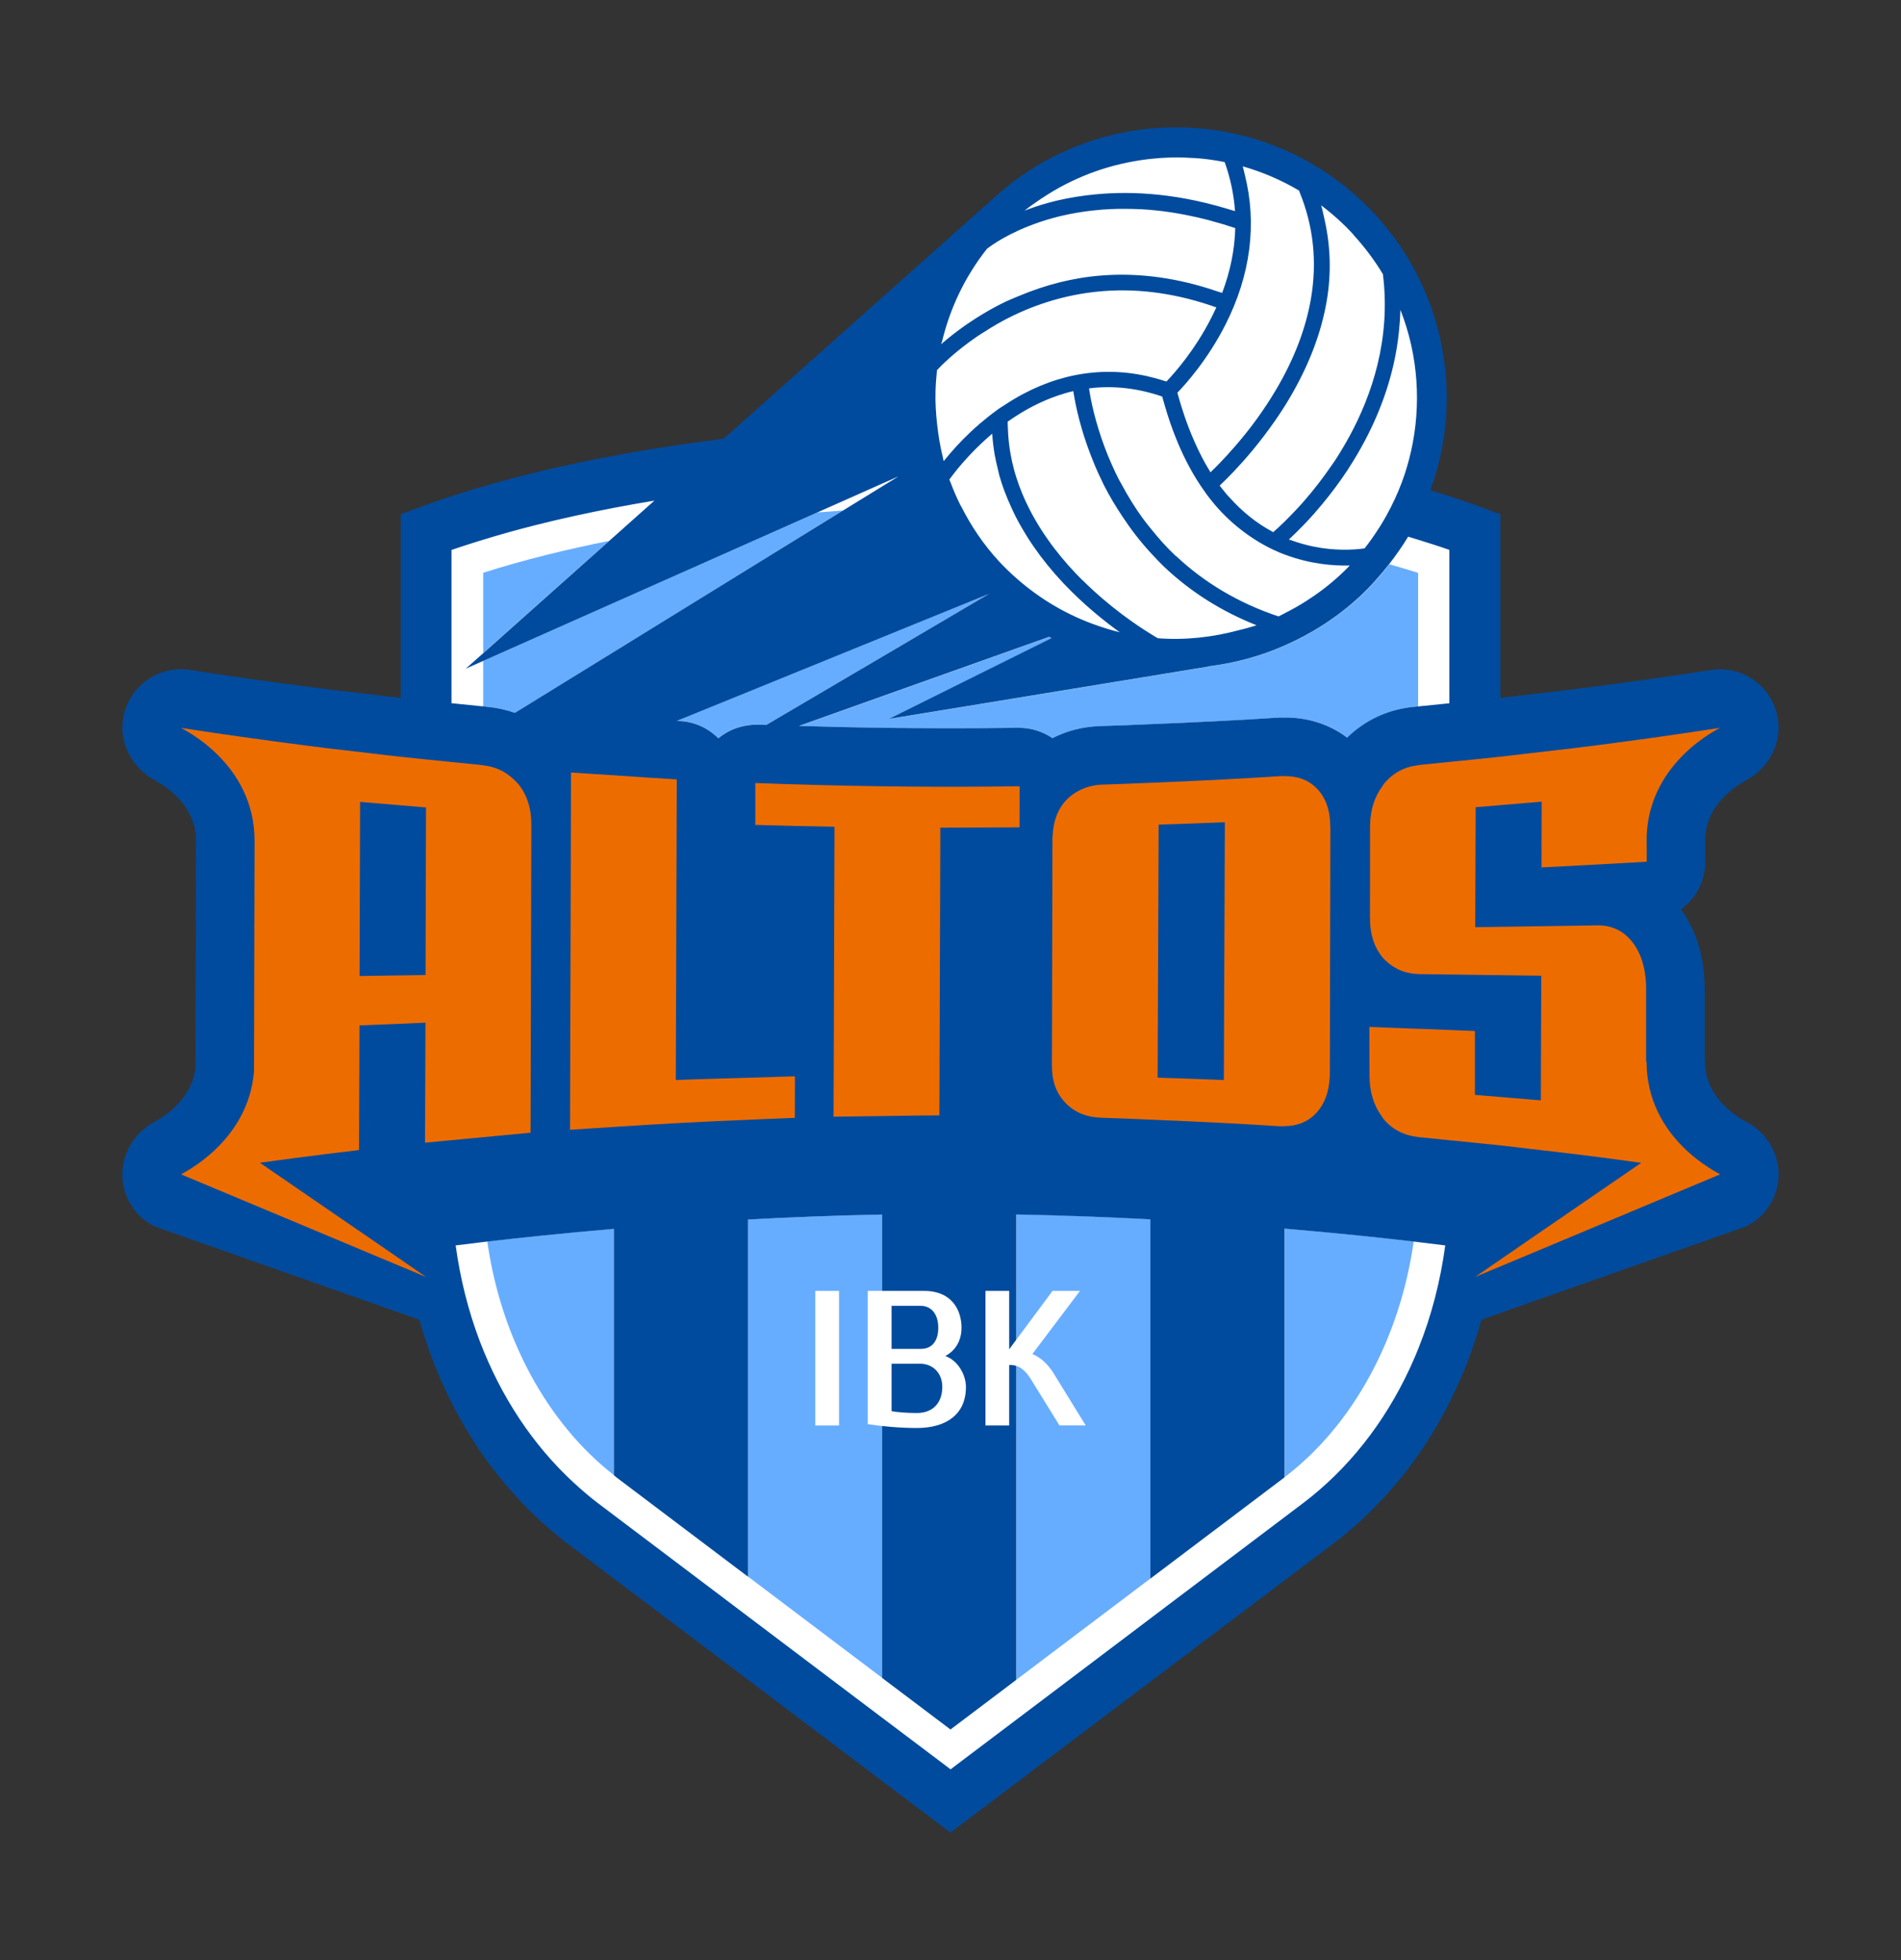
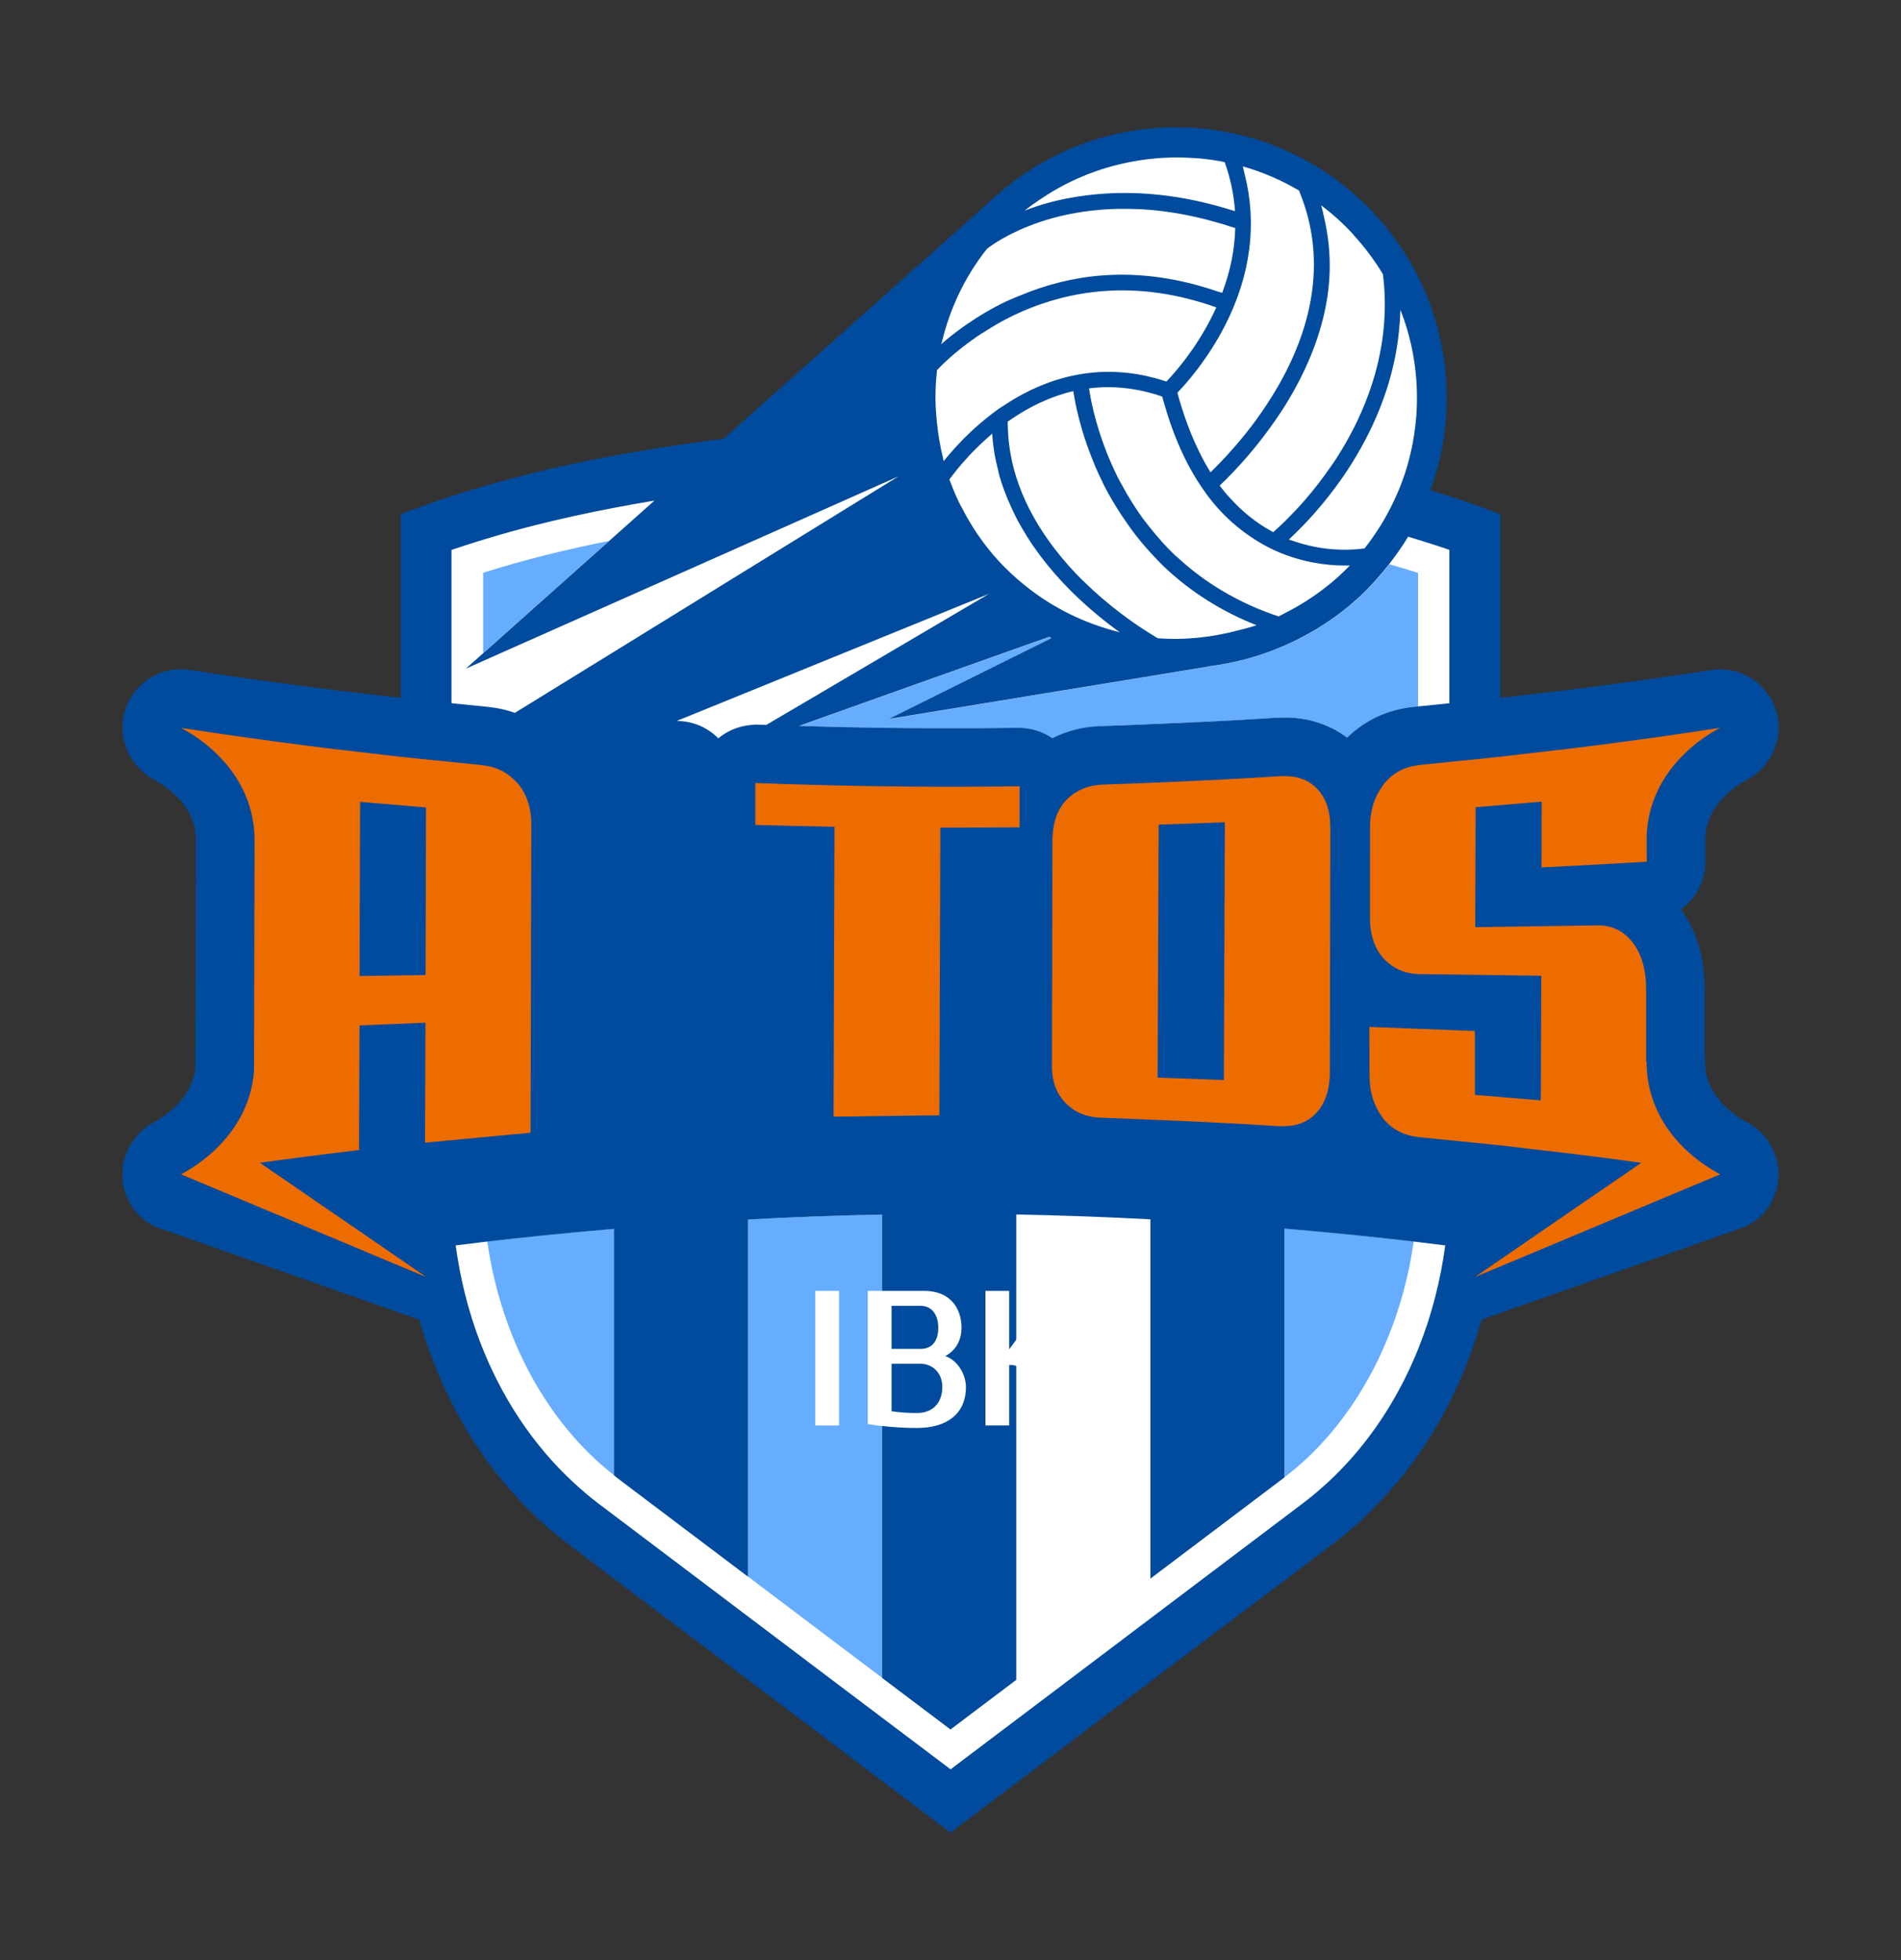
<svg xmlns="http://www.w3.org/2000/svg" width="194" height="200" viewBox="0 0 194 200" fill="none">
  <rect x="0" y="0" width="194" height="200" fill="#333333" stroke="none" />
  <g clip-path="url(#clip0_93_1800)">
    <path d="M43.39 54.374C43.39 54.374 91.855 35.949 150.144 54.374V128.713C150.144 128.713 148.173 144.664 136.751 153.524C125.33 162.383 97 183.648 97 183.648L60.352 156.285C60.352 156.285 43.39 141.91 43.39 127.541V54.374Z" fill="white" />
    <path d="M119.828 66.438C134.137 66.438 145.737 54.84 145.737 40.534C145.737 26.227 134.137 14.629 119.828 14.629C105.519 14.629 93.919 26.227 93.919 40.534C93.919 54.84 105.519 66.438 119.828 66.438Z" fill="white" />
    <path d="M62.649 150.506V125.361C57.411 125.804 52.996 126.277 49.73 126.657C51.095 136.378 55.782 145.152 62.649 150.506Z" fill="#67ADFF" />
    <path d="M76.337 160.855L90.024 171.189V123.911C85.26 124.004 80.666 124.182 76.337 124.415V160.863V160.855Z" fill="#67ADFF" />
-     <path d="M103.719 171.383L117.407 161.049V124.392C113.077 124.159 108.476 123.988 103.719 123.895V171.375V171.383Z" fill="#67ADFF" />
    <path d="M131.095 150.715C138.109 145.385 142.881 136.502 144.27 126.657C140.949 126.269 136.449 125.788 131.095 125.338V150.715Z" fill="#67ADFF" />
    <path d="M49.31 58.439V66.632L62.152 55.188C57.838 56.05 53.477 57.112 49.31 58.439Z" fill="#67ADFF" />
-     <path d="M86.036 52.085C85.19 52.148 84.298 52.217 83.382 52.287L76.344 55.414L62.657 61.496L49.31 67.423V72.07C49.458 72.086 49.598 72.102 49.745 72.117C50.73 72.21 51.662 72.42 52.546 72.73L62.657 66.5L76.344 58.059L86.036 52.085Z" fill="#67ADFF" />
-     <path d="M77.314 73.932C77.609 73.94 77.904 73.948 78.191 73.963L90.024 67.004L100.949 60.573L90.024 65.018L76.337 70.588L69.066 73.544C69.174 73.544 69.283 73.56 69.392 73.56C70.92 73.645 72.286 74.305 73.295 75.321C74.172 74.6 75.219 74.142 76.337 73.994C76.662 73.956 76.981 73.917 77.314 73.924V73.932Z" fill="#67ADFF" />
    <path d="M100.981 60.557L100.949 60.573L101.027 60.611C101.027 60.611 100.996 60.58 100.981 60.565V60.557Z" fill="#67ADFF" />
    <path d="M141.779 57.57C140.864 58.742 139.871 59.867 138.746 60.906C136.425 63.04 133.834 64.684 131.095 65.879C128.588 66.973 125.966 67.679 123.297 67.997L123.366 68.013L117.399 68.99L103.712 71.232L90.738 73.358L103.712 66.911L107.343 65.111C107.258 65.065 107.172 65.026 107.095 64.979L103.72 66.182L90.032 71.054L81.566 74.072C84.383 74.157 87.207 74.227 90.032 74.266C94.61 74.328 99.18 74.328 103.72 74.266C103.805 74.266 103.898 74.266 103.983 74.266C105.256 74.266 106.435 74.63 107.436 75.321C108.911 74.568 110.556 74.142 112.34 74.087C114.024 74.033 115.723 73.956 117.415 73.894C121.729 73.723 126.059 73.513 130.35 73.234C130.606 73.219 130.854 73.219 131.11 73.219C133.516 73.203 135.712 73.917 137.504 75.267C139.351 73.451 141.694 72.365 144.356 72.125C144.472 72.117 144.596 72.101 144.72 72.086V58.447C143.758 58.144 142.78 57.857 141.803 57.578L141.779 57.57Z" fill="#67ADFF" />
    <path d="M178.257 114.5C176.976 113.809 173.997 111.831 173.997 108.324C173.997 108.13 173.989 107.944 173.966 107.758V101.195C174.004 97.882 173.19 95.05 171.545 92.777C173.058 91.691 174.035 89.907 174.028 87.913V85.422C174.191 82.11 177.038 80.232 178.264 79.573C180.328 78.463 181.647 76.198 181.492 73.863C181.384 72.195 180.577 70.651 179.265 69.603C177.962 68.556 176.278 68.106 174.625 68.362C170.536 68.991 166.385 69.58 162.257 70.108C161.45 70.216 160.635 70.317 159.836 70.418C158.68 70.558 157.516 70.69 156.352 70.822C155.273 70.946 154.195 71.078 153.116 71.202V52.466L151.424 51.837C149.64 51.178 147.816 50.573 145.97 50.014C146.342 48.998 146.66 47.966 146.909 46.919C148.926 38.307 146.777 28.881 140.329 21.883C129.993 10.672 112.519 9.966 101.306 20.3L78.02 41.046L73.838 44.77C64.092 45.98 52.702 48.098 42.583 51.837L40.892 52.466V71.202C39.805 71.085 38.734 70.953 37.656 70.822C36.5 70.69 35.336 70.558 34.18 70.418L31.813 70.115C27.631 69.572 23.448 68.983 19.375 68.354C17.706 68.091 16.015 68.556 14.704 69.619C13.392 70.682 12.593 72.241 12.5 73.925C12.368 76.237 13.703 78.471 15.736 79.573C17.016 80.263 19.996 82.242 19.996 85.709L19.941 108.984C19.592 112.188 16.636 114.003 15.72 114.492C13.625 115.609 12.314 117.914 12.5 120.28C12.632 121.932 13.447 123.453 14.75 124.485C15.076 124.741 15.433 124.95 15.798 125.129H15.782L15.953 125.198L17.016 125.571L39.123 133.36L42.793 134.656C44.166 139.497 46.246 144.004 48.954 147.992C49.737 149.148 50.583 150.257 51.475 151.32C53.392 153.617 55.534 155.696 57.9 157.48L62.641 161.057L64.573 162.515L76.329 171.383L78.23 172.818L96.992 186.977L115.754 172.818L117.399 171.577L127.719 163.788L131.087 161.251L136.092 157.472C138.218 155.866 140.173 154.02 141.942 151.995C142.943 150.847 143.898 149.644 144.782 148.372C147.615 144.299 149.787 139.644 151.199 134.64L154.87 133.344L176.984 125.555L178.016 125.191L178.21 125.121H178.194C178.582 124.919 178.955 124.702 179.296 124.423C180.608 123.368 181.407 121.8 181.5 120.125C181.632 117.813 180.305 115.563 178.257 114.469V114.5ZM142.928 31.643C144.736 36.267 145.07 41.309 143.991 46.081C143.75 47.128 143.448 48.168 143.068 49.184C142.633 50.348 142.105 51.488 141.492 52.59C141.306 52.923 141.12 53.249 140.918 53.575C140.848 53.691 140.771 53.808 140.693 53.924C140.251 54.615 139.778 55.297 139.258 55.949C139.157 55.965 139.009 55.988 138.839 56.003C138.179 56.081 137.015 56.143 135.595 56.003C134.587 55.903 133.446 55.678 132.235 55.282C132.026 55.212 131.824 55.15 131.615 55.072C131.591 55.065 131.56 55.049 131.537 55.041C131.553 55.026 131.576 55.003 131.591 54.987C131.972 54.638 132.46 54.157 133.019 53.583C133.368 53.218 133.741 52.823 134.137 52.373C134.408 52.062 134.695 51.729 134.982 51.38C135.805 50.386 136.682 49.23 137.535 47.935C137.558 47.896 137.582 47.857 137.605 47.819C138.179 46.942 138.761 45.964 139.32 44.901C140.91 41.883 142.315 38.152 142.757 33.893C142.835 33.156 142.889 32.419 142.912 31.651L142.928 31.643ZM98.055 51.628C97.659 50.844 97.31 50.045 97.008 49.23C96.969 49.13 96.922 49.029 96.884 48.928C96.915 48.881 96.969 48.819 97.008 48.757C97.085 48.649 97.186 48.525 97.295 48.377C97.434 48.199 97.59 47.997 97.776 47.772C98.079 47.407 98.443 46.988 98.862 46.538C99.343 46.019 99.894 45.468 100.523 44.894C100.756 44.676 101.004 44.467 101.26 44.25C101.299 44.979 101.392 45.708 101.516 46.43C101.594 46.88 101.702 47.322 101.811 47.772C101.873 48.02 101.912 48.261 101.982 48.509C102.292 49.618 102.719 50.72 103.223 51.806C103.386 52.163 103.549 52.52 103.735 52.869C105.093 55.476 106.971 57.997 109.376 60.379C111.122 62.101 112.852 63.49 114.272 64.506C113.489 64.32 112.721 64.08 111.96 63.816C108.996 62.792 106.195 61.178 103.735 59.006C103.122 58.463 102.525 57.896 101.958 57.283C100.36 55.553 99.079 53.637 98.071 51.628H98.055ZM101.035 60.612L100.957 60.573L90.032 67.004L78.199 73.963C77.904 73.956 77.609 73.948 77.322 73.933C76.988 73.925 76.67 73.956 76.344 74.002C75.219 74.15 74.172 74.608 73.303 75.329C72.294 74.313 70.936 73.653 69.4 73.568C69.291 73.568 69.183 73.552 69.074 73.552L76.344 70.597L90.032 65.026L100.957 60.581L100.988 60.565C100.988 60.565 101.019 60.596 101.035 60.612ZM110.47 59.208C108.6 57.353 106.544 54.879 105.031 51.899C104.519 50.898 104.077 49.836 103.72 48.718C103.704 48.672 103.689 48.625 103.681 48.587C103.595 48.315 103.518 48.051 103.448 47.772C103.324 47.314 103.223 46.841 103.138 46.368C102.982 45.522 102.889 44.653 102.858 43.761C102.858 43.645 102.851 43.536 102.843 43.42C102.843 43.396 102.843 43.365 102.843 43.342C102.843 43.257 102.835 43.179 102.835 43.094C102.835 43.078 102.835 43.055 102.835 43.039C102.835 43.039 102.835 43.032 102.835 43.024C104.496 41.845 106.187 40.968 107.894 40.379C108.437 40.192 108.988 40.029 109.531 39.905C109.555 40.076 109.593 40.278 109.632 40.503C109.772 41.309 110.013 42.442 110.416 43.808C110.695 44.77 111.068 45.84 111.526 46.981C111.611 47.19 111.696 47.4 111.782 47.609C112.007 48.129 112.247 48.664 112.519 49.207C112.565 49.308 112.604 49.401 112.658 49.502C113.217 50.604 113.846 51.643 114.513 52.652C115.39 53.986 116.352 55.235 117.407 56.383C117.881 56.896 118.362 57.408 118.866 57.889C121.535 60.402 124.678 62.388 128.232 63.793C127.859 63.925 127.479 64.01 127.106 64.126C126.889 64.188 126.672 64.235 126.455 64.289C123.739 65.026 120.938 65.329 118.16 65.119C118.036 65.049 117.756 64.886 117.415 64.669C116.065 63.839 113.264 61.969 110.478 59.2L110.47 59.208ZM119.999 56.74C119.068 55.864 118.214 54.902 117.407 53.893C117.136 53.552 116.864 53.218 116.608 52.869C115.817 51.775 115.095 50.611 114.443 49.386C114.342 49.2 114.226 49.021 114.133 48.827C113.923 48.416 113.729 48.005 113.551 47.601C113.512 47.508 113.465 47.415 113.427 47.33C112.891 46.12 112.48 44.979 112.154 43.947C111.735 42.613 111.471 41.48 111.308 40.635C111.27 40.433 111.231 40.239 111.207 40.068C111.176 39.905 111.153 39.742 111.138 39.626C113.59 39.316 116.08 39.595 118.602 40.456C118.688 40.766 118.773 41.069 118.866 41.371C119.207 42.559 119.595 43.691 120.03 44.762C120.643 46.29 121.349 47.687 122.14 48.959C122.404 49.386 122.676 49.789 122.963 50.185C123.025 50.262 123.079 50.348 123.134 50.433C123.405 50.798 123.685 51.147 123.972 51.488C124.887 52.566 125.896 53.498 126.982 54.304C128.247 55.243 129.605 56.011 131.072 56.57C131.087 56.57 131.103 56.578 131.126 56.585C133.741 57.571 136.138 57.741 137.752 57.695C137.427 58.036 137.085 58.37 136.728 58.696C135.657 59.688 134.509 60.55 133.322 61.31C132.608 61.768 131.871 62.179 131.126 62.559C130.909 62.668 130.691 62.792 130.474 62.893C126.455 61.55 122.94 59.479 120.03 56.74H119.999ZM138.109 23.947C139.273 25.211 140.274 26.561 141.128 27.973C141.958 34.591 139.995 40.324 137.714 44.514C137.225 45.413 136.72 46.244 136.232 46.996C136.131 47.151 136.03 47.283 135.929 47.431C134.99 48.812 134.036 50.022 133.159 51.03C132.864 51.372 132.577 51.69 132.298 51.985C131.847 52.466 131.444 52.869 131.095 53.218C130.575 53.73 130.156 54.103 129.931 54.297C129.892 54.273 129.853 54.25 129.815 54.227C128.216 53.366 126.781 52.21 125.5 50.782C125.392 50.666 125.283 50.557 125.182 50.441C125.112 50.355 125.05 50.27 124.98 50.185C124.81 49.975 124.631 49.766 124.468 49.541C124.499 49.51 124.554 49.456 124.592 49.425C125.221 48.835 126.439 47.617 127.867 45.895C128.573 45.041 129.318 44.071 130.071 42.993C130.598 42.24 131.118 41.449 131.622 40.588C133.562 37.298 134.827 33.993 135.386 30.751C135.882 27.88 135.782 25.072 135.161 22.349C135.052 21.883 134.967 21.418 134.827 20.952C135.991 21.829 137.101 22.822 138.125 23.939L138.109 23.947ZM132.577 19.47C132.577 19.47 132.6 19.548 132.616 19.579C134.036 23.031 134.431 26.693 133.787 30.456C133.267 33.497 132.08 36.616 130.241 39.727C129.613 40.79 128.953 41.783 128.301 42.69C127.502 43.8 126.711 44.762 125.989 45.592C124.942 46.802 124.042 47.702 123.529 48.191C123.498 48.144 123.475 48.09 123.444 48.036C122.862 47.105 122.35 46.081 121.869 44.995C121.396 43.924 120.969 42.783 120.596 41.573C120.441 41.077 120.286 40.588 120.154 40.068C120.992 39.199 123.204 36.748 125.027 33.187C127.642 28.066 128.301 22.783 127.021 17.779C126.951 17.515 126.905 17.244 126.827 16.972C128.829 17.546 130.761 18.369 132.592 19.455L132.577 19.47ZM106.335 20.223C109.384 18.175 112.775 16.91 116.251 16.367C116.973 16.251 117.702 16.173 118.431 16.119C118.431 16.119 118.447 16.119 118.455 16.119C119.161 16.072 119.867 16.049 120.581 16.064C120.744 16.064 120.907 16.088 121.07 16.088C121.628 16.111 122.195 16.134 122.753 16.196C123.498 16.274 124.243 16.39 124.98 16.538C125.57 18.19 125.919 19.858 126.036 21.542C125.749 21.449 125.461 21.371 125.182 21.286C119.526 19.587 114.769 19.462 111.052 19.912C111.045 19.912 111.029 19.912 111.021 19.912C109.469 20.099 108.088 20.386 106.932 20.704C106.063 20.944 105.271 21.216 104.558 21.495C105.132 21.03 105.737 20.618 106.335 20.215V20.223ZM96.115 34.932C96.922 31.519 98.451 28.253 100.717 25.39C100.724 25.39 100.732 25.374 100.74 25.366C100.74 25.366 100.849 25.281 101.004 25.172C101.004 25.172 101.012 25.172 101.019 25.165C101.718 24.66 103.867 23.248 107.359 22.271C107.871 22.123 108.437 21.992 109.035 21.867C109.508 21.767 110.012 21.681 110.54 21.604C110.571 21.604 110.61 21.596 110.641 21.588C111.145 21.518 111.673 21.456 112.224 21.41C112.309 21.41 112.387 21.394 112.472 21.387C113.015 21.348 113.582 21.317 114.164 21.309C114.249 21.309 114.335 21.309 114.42 21.309C115.033 21.309 115.661 21.309 116.313 21.34C116.329 21.34 116.352 21.34 116.367 21.34C117.011 21.371 117.679 21.433 118.354 21.511C118.447 21.518 118.54 21.526 118.633 21.542C119.301 21.627 119.991 21.736 120.697 21.867C120.829 21.891 120.961 21.914 121.093 21.945C121.807 22.085 122.528 22.248 123.281 22.442C123.397 22.473 123.522 22.504 123.638 22.543C124.429 22.752 125.229 22.992 126.059 23.272C126.005 25.459 125.562 27.663 124.724 29.882C124.546 29.82 124.367 29.781 124.197 29.719C120.247 28.369 116.313 27.81 112.472 28.105C109.562 28.322 106.723 29.044 103.983 30.2C103.968 30.2 103.96 30.207 103.945 30.215C103.526 30.394 103.099 30.557 102.68 30.751C101.935 31.108 101.244 31.48 100.6 31.86C99.894 32.271 99.242 32.69 98.653 33.094C97.605 33.823 96.728 34.521 96.046 35.118C96.061 35.064 96.084 35.002 96.092 34.948L96.115 34.932ZM95.603 37.787C95.952 37.399 97.419 35.894 99.786 34.281C100.003 34.133 100.259 33.978 100.499 33.831C101.353 33.28 102.276 32.737 103.339 32.225C103.386 32.201 103.417 32.178 103.464 32.163C106.404 30.758 109.493 29.936 112.658 29.695C116.399 29.416 120.255 29.983 124.127 31.363C123.964 31.72 123.793 32.069 123.615 32.426C121.939 35.731 119.851 38.074 119.044 38.92C118.967 38.897 118.889 38.881 118.812 38.858C113.939 37.275 109.027 37.748 104.418 40.192C103.789 40.526 103.169 40.898 102.548 41.309C102.532 41.317 102.517 41.333 102.501 41.34C102.3 41.472 102.098 41.581 101.896 41.728C101.826 41.783 101.756 41.829 101.687 41.883C101.066 42.334 100.492 42.799 99.956 43.257C99.956 43.257 99.941 43.264 99.941 43.272C98.723 44.32 97.76 45.336 97.016 46.197C97.016 46.197 96.969 46.251 96.946 46.282C96.837 46.407 96.744 46.523 96.643 46.639C96.534 46.771 96.395 46.926 96.302 47.05C96.271 46.95 96.263 46.841 96.232 46.732C96.232 46.709 96.224 46.678 96.216 46.655C96.216 46.639 96.216 46.624 96.209 46.608C95.929 45.491 95.751 44.358 95.626 43.218C95.51 42.14 95.44 41.061 95.471 39.983C95.487 39.254 95.541 38.517 95.619 37.787H95.603ZM46.067 56.112C47.022 55.786 47.992 55.476 48.961 55.173C50.824 54.599 52.717 54.064 54.626 53.583C57.295 52.908 59.988 52.326 62.649 51.814C64.038 51.55 65.419 51.302 66.785 51.077L62.649 54.762L62.152 55.204L49.311 66.648L48.969 66.95L47.534 68.222L48.969 67.586L49.311 67.431L62.657 61.504L76.344 55.422L83.382 52.295L90.032 49.339L91.7 48.602L90.032 49.626L86.036 52.086L76.344 58.059L62.657 66.5L52.546 72.73C51.662 72.42 50.731 72.21 49.745 72.117C49.598 72.102 49.458 72.086 49.311 72.07C49.194 72.063 49.078 72.047 48.969 72.04C48.007 71.946 47.037 71.846 46.075 71.745V56.096L46.067 56.112ZM144.782 137.503C142.501 143.221 139.048 148.225 134.633 152.026C134.098 152.492 133.539 152.942 132.973 153.368L131.095 154.788L119.13 163.819L117.407 165.122L107.165 172.857L103.72 175.456L99.669 178.512L97.008 180.522L94.346 178.512L90.032 175.262L86.843 172.857L76.337 164.928L73.186 162.546L62.649 154.594L61.027 153.368C60.189 152.74 59.398 152.049 58.622 151.343C54.401 147.48 51.111 142.491 48.961 136.836C47.79 133.756 46.967 130.474 46.502 127.068C47.208 126.975 48.023 126.874 48.961 126.766C49.21 126.735 49.474 126.704 49.73 126.672C52.996 126.292 57.404 125.827 62.649 125.377V150.521C62.758 150.606 62.866 150.7 62.975 150.785L76.337 160.87V124.423C80.666 124.19 85.268 124.011 90.024 123.918V171.197L97 176.457L103.712 171.391V123.911C108.468 124.004 113.07 124.174 117.399 124.407V161.064L131.017 150.785C131.017 150.785 131.064 150.746 131.087 150.731V125.354C136.441 125.804 140.942 126.285 144.263 126.672C144.433 126.696 144.604 126.711 144.775 126.735C145.814 126.859 146.722 126.967 147.49 127.068C146.994 130.722 146.086 134.237 144.775 137.511L144.782 137.503ZM147.933 71.752C146.885 71.861 145.822 71.97 144.782 72.07C144.751 72.07 144.728 72.07 144.697 72.078C144.581 72.086 144.457 72.102 144.332 72.117C141.671 72.365 139.335 73.451 137.481 75.259C135.688 73.909 133.492 73.195 131.087 73.211C130.839 73.211 130.583 73.211 130.327 73.227C126.043 73.506 121.714 73.715 117.392 73.886C115.7 73.956 114.001 74.033 112.317 74.08C110.532 74.134 108.887 74.561 107.413 75.314C106.412 74.631 105.233 74.258 103.96 74.258C103.875 74.258 103.782 74.258 103.696 74.258C99.157 74.32 94.587 74.313 90.009 74.258C87.184 74.22 84.36 74.15 81.543 74.064L90.009 71.046L103.696 66.174L107.072 64.972C107.157 65.018 107.242 65.057 107.32 65.104L103.689 66.904L90.715 73.351L103.689 71.225L117.376 68.983L123.343 68.005L123.273 67.99C125.935 67.672 128.565 66.973 131.072 65.872C133.803 64.677 136.402 63.04 138.722 60.899C139.847 59.859 140.841 58.727 141.756 57.563C142.462 56.655 143.122 55.724 143.704 54.754C144.061 54.863 144.41 54.972 144.759 55.08C145.822 55.406 146.877 55.74 147.909 56.104V71.752H147.933Z" fill="#004B9D" />
    <path d="M85.624 131.708V145.439H83.204V131.708H85.624Z" fill="white" />
    <path d="M93.57 145.695C91.809 145.695 89.962 145.525 88.558 145.3V131.708H94.292C97.194 131.708 98.125 133.725 98.125 135.47C98.125 136.572 97.675 137.712 96.465 138.356C97.745 138.791 98.575 140.257 98.575 141.514C98.575 144.315 96.558 145.695 93.562 145.695H93.57ZM90.979 137.627H93.95C95.231 137.627 95.751 136.681 95.751 135.47C95.751 134.12 95.091 133.228 93.919 133.228H90.986V137.635L90.979 137.627ZM90.979 143.981C91.685 144.105 92.655 144.167 93.57 144.167C95.301 144.167 96.162 143.027 96.162 141.506C96.162 139.985 95.091 139.14 93.919 139.14H90.986V143.973L90.979 143.981Z" fill="white" />
-     <path d="M102.99 145.439H100.569V131.708H102.99V137.666L107.413 131.708H110.214L105.357 138.147C106.241 138.527 106.947 139.202 107.498 140.079L110.796 145.432H108.119L105.287 140.854C104.72 139.885 104.045 139.264 103.091 139.264H102.99V145.432V145.439Z" fill="white" />
+     <path d="M102.99 145.439H100.569V131.708H102.99V137.666L107.413 131.708H110.214C106.241 138.527 106.947 139.202 107.498 140.079L110.796 145.432H108.119L105.287 140.854C104.72 139.885 104.045 139.264 103.091 139.264H102.99V145.432V145.439Z" fill="white" />
    <path d="M52.872 79.984C52.702 79.767 52.508 79.588 52.306 79.41C51.491 78.665 50.49 78.215 49.303 78.083C49.264 78.083 49.225 78.068 49.187 78.06C49.109 78.06 49.031 78.044 48.962 78.037C48.581 77.998 48.193 77.959 47.813 77.92C47.231 77.866 46.649 77.804 46.067 77.742C44.337 77.571 42.614 77.4 40.884 77.214C39.805 77.098 38.727 76.966 37.648 76.834C36.244 76.671 34.839 76.516 33.435 76.345C32.644 76.244 31.844 76.144 31.053 76.043C26.855 75.5 22.657 74.91 18.467 74.266C18.467 74.313 25.963 77.734 25.978 85.74C25.963 93.584 25.939 101.427 25.924 109.271C25.365 116.587 18.467 119.783 18.467 119.814L22.471 121.49L29.198 124.306L38.153 128.061L41.644 129.52L43.483 130.288L41.544 128.953L37.959 126.486L33.877 123.686L29.679 120.8L26.521 118.635C28.826 118.317 31.13 118.007 33.435 117.727C34.506 117.595 35.577 117.464 36.64 117.339C36.655 113.103 36.671 108.86 36.686 104.624C37.004 104.608 37.322 104.601 37.648 104.585C38.727 104.538 39.805 104.492 40.884 104.453C41.73 104.422 42.575 104.383 43.421 104.344C43.406 108.425 43.39 112.506 43.375 116.587C44.275 116.494 45.167 116.424 46.067 116.331C47.029 116.238 47.999 116.152 48.962 116.059C49.078 116.052 49.194 116.036 49.303 116.028C50.288 115.935 51.274 115.834 52.259 115.749C52.888 115.695 53.516 115.625 54.145 115.571C54.168 105.144 54.199 94.717 54.222 84.29C54.254 82.536 53.803 81.101 52.872 79.968V79.984ZM43.429 99.48C42.583 99.488 41.737 99.503 40.884 99.519C39.805 99.534 38.727 99.55 37.648 99.566C37.33 99.566 37.012 99.573 36.694 99.581C36.709 93.662 36.733 87.734 36.748 81.815C37.051 81.838 37.353 81.861 37.648 81.892C38.727 81.986 39.805 82.071 40.884 82.164C41.745 82.234 42.614 82.311 43.476 82.381C43.46 88.083 43.445 93.786 43.429 99.488V99.48Z" fill="#ED6C00" />
-     <path d="M76.337 109.962C73.877 110.039 71.425 110.093 68.965 110.194C68.989 102.32 69.019 94.445 69.043 86.571C69.043 84.22 69.058 81.869 69.066 79.519C66.924 79.402 64.783 79.247 62.649 79.1C61.477 79.022 60.298 78.96 59.126 78.875C58.847 78.851 58.56 78.844 58.273 78.82C58.273 79.938 58.273 81.062 58.265 82.18C58.234 93.204 58.203 104.228 58.172 115.268C58.816 115.222 59.468 115.191 60.112 115.144C60.958 115.082 61.803 115.035 62.641 114.981C67.204 114.679 71.766 114.43 76.329 114.252C77.252 114.213 78.183 114.166 79.107 114.135C79.774 114.112 80.441 114.073 81.117 114.05C81.117 112.638 81.117 111.226 81.124 109.814C80.449 109.83 79.774 109.861 79.099 109.876C78.176 109.9 77.252 109.938 76.329 109.962H76.337Z" fill="#ED6C00" />
    <path d="M102.626 80.24C98.428 80.286 94.222 80.286 90.024 80.224C85.71 80.162 81.396 80.053 77.082 79.891C77.082 81.318 77.082 82.738 77.082 84.165C79.774 84.243 82.467 84.305 85.159 84.352C85.159 84.421 85.159 84.499 85.159 84.569C85.159 85.058 85.159 85.546 85.159 86.035C85.136 92.474 85.112 98.921 85.097 105.361C85.097 106.788 85.089 108.208 85.082 109.635C85.082 111.071 85.074 112.498 85.066 113.933C85.741 113.918 86.416 113.918 87.091 113.91C88.069 113.895 89.047 113.887 90.024 113.871C91.972 113.848 93.919 113.802 95.867 113.802C95.898 104.43 95.929 95.05 95.96 85.678C95.96 85.267 95.96 84.856 95.96 84.445C97.807 84.445 99.646 84.429 101.493 84.421C102.23 84.421 102.967 84.421 103.704 84.414C103.82 84.414 103.929 84.414 104.045 84.414C104.045 83.017 104.045 81.621 104.053 80.224C103.937 80.224 103.82 80.224 103.704 80.224C103.339 80.224 102.982 80.224 102.618 80.232L102.626 80.24Z" fill="#ED6C00" />
    <path d="M134.416 80.472C134.416 80.472 134.401 80.465 134.393 80.457C133.547 79.58 132.437 79.177 131.087 79.185C130.963 79.185 130.854 79.169 130.723 79.185C126.284 79.479 121.838 79.689 117.4 79.867C115.77 79.929 114.141 80.007 112.511 80.053C111.565 80.085 110.75 80.317 110.028 80.713C109.601 80.946 109.198 81.225 108.849 81.59C107.941 82.544 107.483 83.785 107.421 85.314C107.421 85.36 107.406 85.407 107.406 85.461C107.406 86.764 107.406 88.06 107.398 89.363C107.382 95.787 107.367 102.211 107.351 108.635C107.328 110.233 107.77 111.521 108.709 112.498C109.632 113.483 110.866 113.995 112.403 114.042C114.071 114.089 115.731 114.166 117.4 114.236C121.807 114.414 126.214 114.624 130.622 114.911C130.785 114.919 130.932 114.903 131.087 114.903C132.368 114.888 133.438 114.484 134.269 113.615C134.269 113.615 134.284 113.6 134.292 113.592C135.215 112.622 135.681 111.28 135.712 109.566C135.727 101.226 135.751 92.878 135.766 84.53C135.766 84.476 135.758 84.429 135.758 84.383C135.758 82.73 135.316 81.419 134.416 80.48V80.472ZM124.895 110.194C122.645 110.101 120.387 110.023 118.137 109.953C118.168 101.621 118.199 93.289 118.238 84.957V84.134C120.496 84.064 122.746 83.987 124.996 83.894V84.74C124.957 93.227 124.926 101.714 124.895 110.202V110.194Z" fill="#ED6C00" />
    <path d="M168.022 108.324C168.022 108.324 168.006 108.324 167.991 108.324C167.991 105.919 167.991 103.522 167.991 101.117C168.014 99.061 167.564 97.416 166.641 96.191C165.717 94.973 164.491 94.391 162.978 94.414C160.767 94.453 158.555 94.476 156.344 94.515C155.265 94.53 154.187 94.546 153.108 94.561C152.255 94.577 151.401 94.585 150.548 94.6C150.563 90.519 150.579 86.439 150.594 82.358C151.432 82.288 152.27 82.218 153.116 82.148C154.195 82.063 155.273 81.97 156.352 81.877C156.678 81.846 157.004 81.823 157.329 81.791C157.329 84.026 157.322 86.26 157.314 88.502C160.899 88.324 164.476 88.13 168.053 87.92C168.053 87.044 168.053 86.167 168.045 85.298C168.324 77.618 175.533 74.297 175.533 74.258C171.374 74.902 167.207 75.492 163.033 76.027C162.21 76.136 161.388 76.237 160.565 76.338C159.161 76.508 157.756 76.663 156.352 76.826C155.273 76.95 154.195 77.082 153.116 77.206C152.27 77.299 151.424 77.377 150.579 77.47C149.702 77.563 148.817 77.649 147.941 77.734C146.924 77.835 145.908 77.943 144.891 78.044C144.852 78.044 144.821 78.06 144.782 78.06C144.751 78.06 144.728 78.075 144.697 78.075C143.285 78.254 142.136 78.874 141.244 79.96C141.182 80.038 141.136 80.131 141.073 80.217C140.274 81.295 139.847 82.622 139.816 84.228C139.816 84.251 139.816 84.266 139.816 84.29C139.816 87.37 139.816 90.45 139.809 93.53C139.785 95.283 140.235 96.687 141.159 97.758C141.329 97.952 141.523 98.115 141.717 98.278C142.532 98.96 143.525 99.333 144.705 99.379C144.736 99.379 144.759 99.387 144.79 99.387C144.806 99.387 144.821 99.387 144.845 99.387C145.877 99.403 146.909 99.418 147.948 99.426C149.679 99.449 151.401 99.472 153.132 99.496C154.21 99.511 155.289 99.519 156.367 99.542C156.678 99.542 156.988 99.542 157.291 99.558C157.275 103.794 157.26 108.03 157.244 112.266C156.949 112.242 156.662 112.219 156.367 112.196C155.289 112.103 154.21 112.017 153.132 111.924C152.263 111.854 151.386 111.777 150.517 111.707C150.517 109.535 150.517 107.362 150.517 105.19C149.663 105.151 148.802 105.128 147.948 105.089C146.901 105.043 145.845 105.004 144.798 104.965C144.767 104.965 144.744 104.965 144.713 104.965C143.712 104.926 142.711 104.888 141.71 104.849C141.058 104.825 140.406 104.794 139.747 104.771C139.747 106.439 139.754 108.099 139.762 109.767C139.77 111.397 140.181 112.739 140.965 113.833C141.027 113.918 141.073 114.011 141.136 114.096C142.028 115.206 143.223 115.842 144.713 116.005C144.744 116.005 144.767 116.02 144.798 116.02C145.853 116.121 146.901 116.238 147.948 116.339C149.679 116.509 151.401 116.68 153.132 116.866C154.21 116.982 155.289 117.114 156.367 117.246C157.772 117.409 159.176 117.564 160.581 117.735C161.364 117.836 162.148 117.929 162.932 118.03C164.453 118.224 165.973 118.433 167.486 118.643L164.336 120.807L160.138 123.686L156.057 126.486L152.472 128.953L150.532 130.288L152.371 129.52L155.863 128.061L164.825 124.306L171.545 121.49L175.549 119.814C175.549 119.768 168.037 116.346 168.037 108.324H168.022Z" fill="#ED6C00" />
  </g>
  <defs>
    <clipPath id="clip0_93_1800">
      <rect width="169" height="174" fill="white" transform="translate(12.5 13)" />
    </clipPath>
  </defs>
</svg>